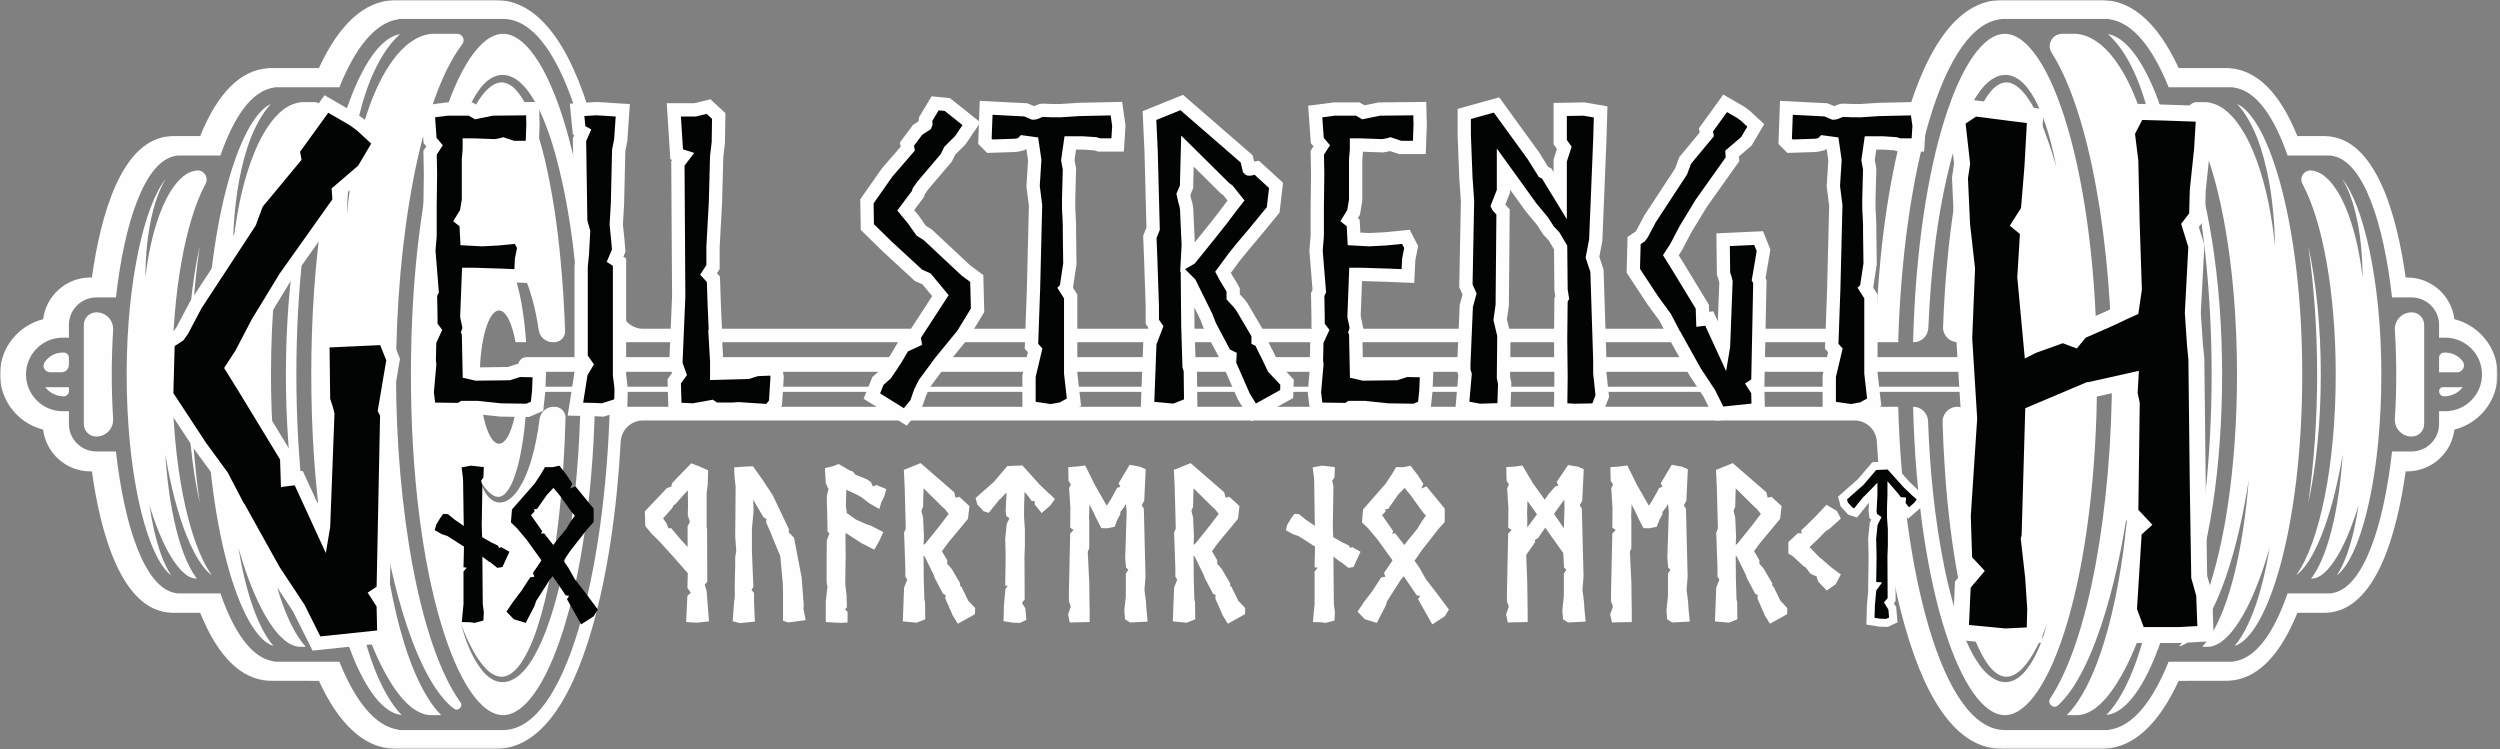
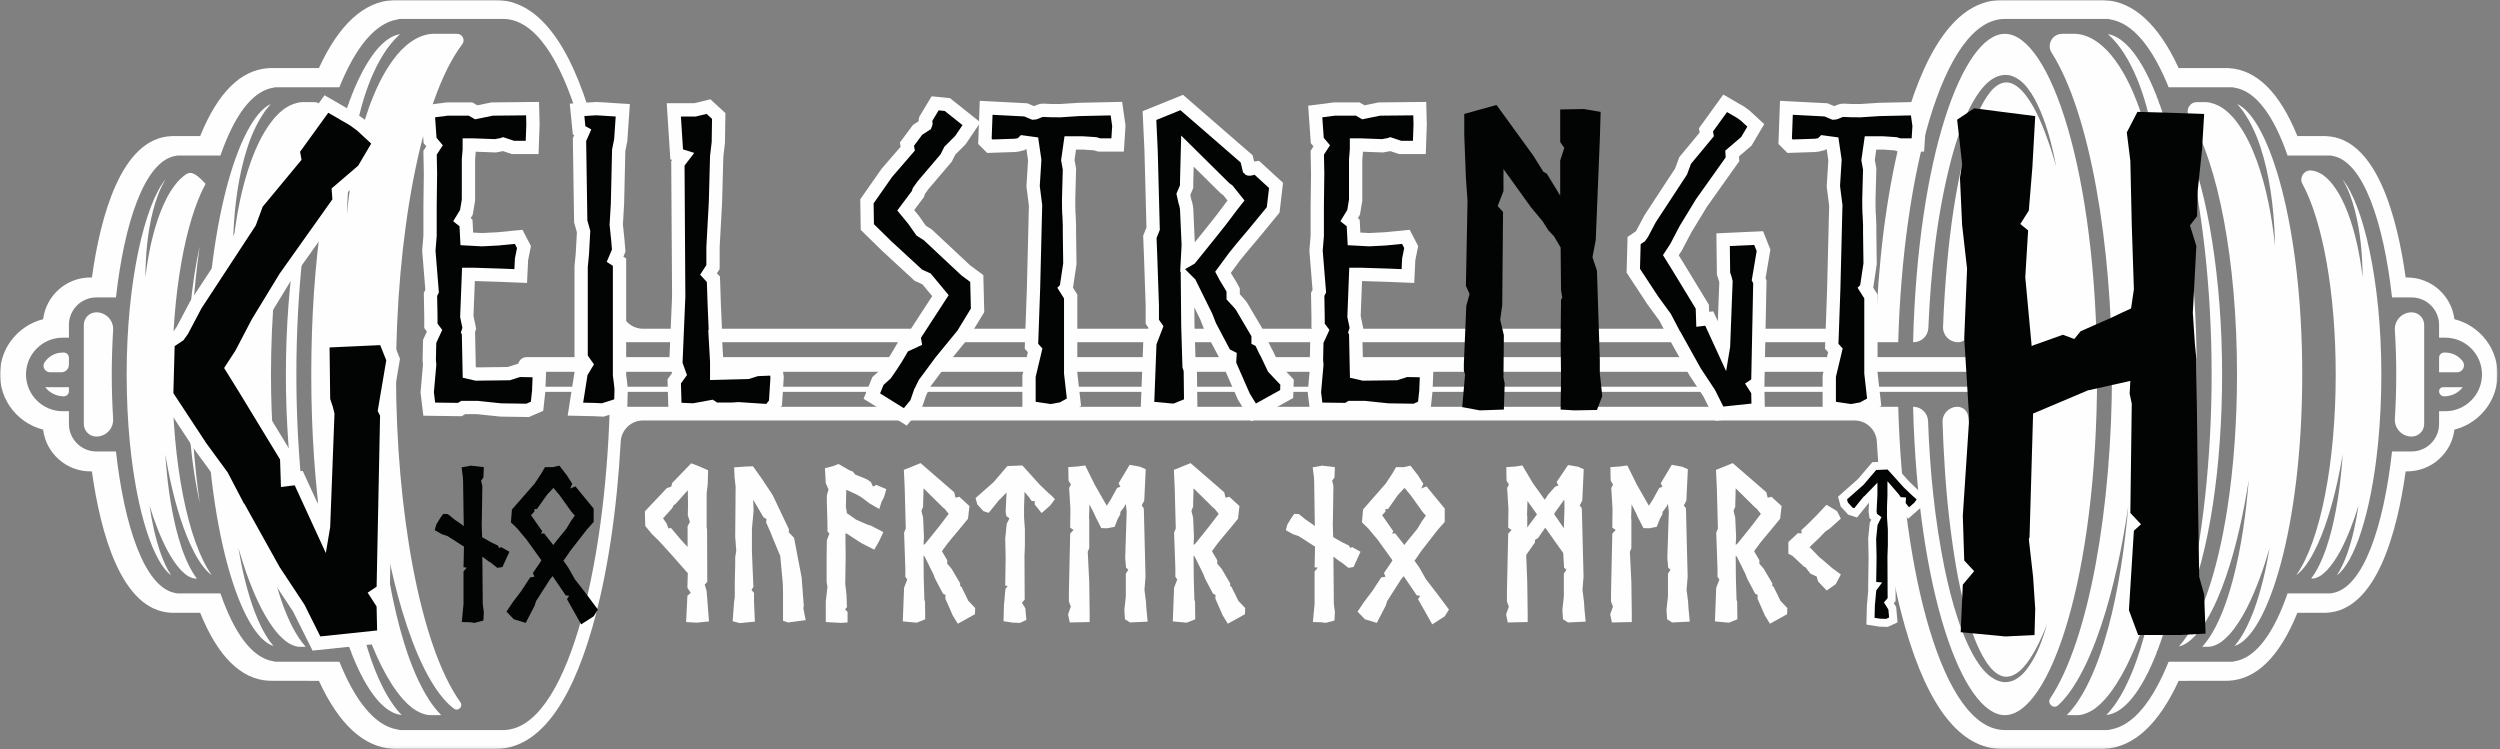
<svg xmlns="http://www.w3.org/2000/svg" xmlns:xlink="http://www.w3.org/1999/xlink" width="941px" height="282px" viewBox="0 0 941 282" version="1.1">
  <rect x="0" y="0" width="941" height="282" fill="#808080" stroke="none" />
  <title>Group 126</title>
  <defs>
    <polygon id="path-1" points="-1.07691633e-14 0 940.08 0 940.08 281.893 -1.07691633e-14 281.893" />
  </defs>
  <g id="Design" stroke="none" stroke-width="1" fill="none" fill-rule="evenodd">
    <g id="Group-126">
      <path d="M70.457,140.949 C70.457,158.942 72.206,175.876 75.18,189.297 C72.972,174.063 71.842,157.345 71.842,140.951 C71.842,124.585 72.969,107.896 75.169,92.684 C72.202,106.092 70.457,122.995 70.457,140.949" id="Fill-1" fill="#FEFEFE" />
-       <path d="M218.337,157.064 C217.714,176.055 215.901,195.018 212.11,213.709 C210.786,220.065 209.249,226.395 207.192,232.596 C206.163,235.694 205.037,238.77 203.679,241.77 C202.323,244.764 200.811,247.725 198.817,250.448 C197.853,251.821 196.663,253.081 195.36,254.226 C193.994,255.314 192.419,256.273 190.577,256.632 C188.729,256.962 186.796,256.571 185.269,255.67 C183.718,254.801 182.483,253.591 181.433,252.301 C177.288,247.048 175.203,240.806 173.404,234.648 C174.555,237.656 175.821,240.618 177.305,243.451 C178.781,246.274 180.425,249.047 182.55,251.318 C184.593,253.598 187.459,255.297 190.146,254.558 C192.816,253.819 194.927,251.428 196.562,248.875 C199.867,243.674 201.96,237.599 203.678,231.52 C205.385,225.41 206.743,219.178 207.81,212.889 C209.92,200.309 211.318,187.584 212.078,174.816 C212.461,168.981 212.715,163.139 212.867,157.291 C212.926,155 211.069,153.112 208.776,153.112 L208.393,153.112 C205.673,153.112 203.401,155.147 203.077,157.845 C202.438,163.166 201.417,168.45 199.836,173.637 C199.061,176.084 198.197,178.523 197.041,180.873 C195.844,183.195 194.518,185.54 192.346,187.43 C191.269,188.338 189.83,189.137 188.206,189.142 C186.588,189.181 185.165,188.366 184.225,187.401 C182.295,185.442 181.349,183.037 180.578,180.663 C181.862,182.786 183.344,184.898 185.216,186.202 C187.146,187.584 189.096,187.12 190.456,185.426 C191.879,183.833 192.864,181.637 193.661,179.428 C194.437,177.188 195.099,174.875 195.606,172.514 C196.584,167.784 197.326,162.963 197.709,158.098 C197.862,156.438 197.979,154.776 198.074,153.112 L194.355,153.112 C193.164,161.351 190.704,167.026 187.853,167.026 C183.839,167.026 180.584,155.796 180.584,141.943 C180.584,128.09 183.839,116.862 187.853,116.862 C190.47,116.862 192.757,121.647 194.038,128.804 L198.015,128.804 C197.732,123.924 197.122,119.077 196.321,114.286 C195.418,109.547 194.36,104.719 192.18,100.599 C191.115,98.602 189.597,96.659 187.557,96.592 C186.543,96.564 185.461,97.078 184.531,97.817 C183.575,98.544 182.741,99.483 181.983,100.476 C182.503,99.338 183.108,98.219 183.946,97.212 C184.785,96.235 185.922,95.322 187.413,95.053 C188.918,94.778 190.457,95.37 191.593,96.192 C192.758,97.016 193.675,98.047 194.483,99.113 C197.568,103.489 199.235,108.419 200.576,113.335 C201.526,116.924 202.235,120.552 202.757,124.203 C203.132,126.842 205.385,128.804 208.052,128.804 L208.61,128.804 C210.917,128.804 212.781,126.893 212.701,124.588 C212.397,115.756 211.851,106.936 211.022,98.147 C209.858,85.422 208.016,72.755 205.16,60.37 C203.689,54.2 201.901,48.083 199.388,42.37 C198.123,39.532 196.65,36.776 194.756,34.491 C192.884,32.202 190.397,30.612 187.847,31.09 C185.259,31.616 182.942,33.899 181.131,36.363 C179.287,38.865 177.796,41.69 176.466,44.579 C175.127,47.471 173.998,50.475 172.957,53.508 C171.865,56.529 170.946,59.613 170.039,62.705 C171.273,56.385 172.758,50.08 175.102,44.008 C176.269,40.975 177.6,37.975 179.398,35.166 C181.205,32.44 183.461,29.536 187.243,28.426 C189.131,27.936 191.203,28.268 192.886,29.084 C194.622,29.871 195.941,31.108 197.151,32.356 C199.492,34.932 201.198,37.846 202.696,40.804 C204.197,43.769 205.411,46.833 206.487,49.927 C207.586,53.016 208.52,56.145 209.384,59.29 C215.056,80.788 217.355,102.837 218.24,124.881 C218.328,127.073 220.117,128.804 222.309,128.804 L223.923,128.804 C222.148,58.874 205.239,12.735 189.379,12.735 C172.617,12.735 154.67,64.256 154.67,140.956 C154.67,217.657 172.617,269.178 189.379,269.178 C205.238,269.178 222.147,223.041 223.923,153.112 L222.404,153.112 C220.201,153.112 218.409,154.861 218.337,157.064" id="Fill-3" fill="#FEFEFE" />
      <path d="M105.528,190.683 C103.219,175.474 101.998,158.28 101.998,140.95 C101.998,97.418 109.461,59.577 120.772,42.59 C121.949,40.822 120.626,38.453 118.502,38.453 L113.488,38.453 C111.366,38.638 109.265,39.453 107.296,40.743 C106.352,41.519 105.326,42.2 104.485,43.173 C104.051,43.638 103.573,44.056 103.169,44.559 L101.968,46.094 C98.815,50.273 96.48,55.239 94.605,60.34 C90.869,70.609 88.861,81.567 87.679,92.573 C87.935,81.501 88.993,70.361 91.935,59.484 C93.431,54.065 95.386,48.681 98.503,43.711 L99.714,41.864 C100.128,41.254 100.644,40.697 101.109,40.111 C101.359,39.773 101.636,39.453 101.925,39.144 C89.821,44.751 77.45,84.978 77.45,140.952 C77.45,198.499 90.525,239.399 102.944,243.148 C102.477,242.584 102.024,242.014 101.584,241.448 C99.048,237.87 97.301,234.016 95.798,230.13 C94.332,226.227 93.185,222.255 92.185,218.264 C91.177,214.274 90.428,210.238 89.715,206.209 C90.883,210.135 92.084,214.042 93.525,217.852 C94.958,221.661 96.526,225.411 98.36,228.99 C100.217,232.541 102.314,235.982 104.866,238.817 C106.179,240.155 107.517,241.508 109.018,242.293 C110.493,243.121 111.988,243.549 113.377,243.459 C113.429,243.456 113.479,243.464 113.531,243.463 L115.08,243.463 C112.956,241.071 111.341,238.451 109.965,235.775 C107.019,229.983 105.067,223.921 103.446,217.825 C101.841,211.72 100.658,205.544 99.713,199.351 C98.759,193.156 98.096,186.93 97.588,180.706 C98.561,186.876 99.685,193.018 101.091,199.089 C102.487,205.155 104.114,211.165 106.132,217.012 C108.152,222.843 110.513,228.584 113.636,233.72 C115.193,236.274 116.968,238.677 119.019,240.544 C120.541,241.933 122.23,242.958 123.866,243.323 C115.952,234.584 109.379,215.893 105.545,190.805 C105.538,190.767 105.532,190.725 105.528,190.683" id="Fill-5" fill="#FEFEFE" />
      <path d="M149.062,140.956 C149.062,89.927 158.143,37.572 173.994,16.642 C175.214,15.03 174.083,12.735 172.059,12.735 L162.664,12.735 C156.946,13.073 151.687,17.376 147.909,22.61 C144.01,27.927 141.147,34.151 138.852,40.538 C134.286,53.385 131.906,67.056 130.573,80.757 C130.979,66.991 132.409,53.14 136.18,39.683 C138.097,32.979 140.582,26.333 144.44,20.231 C146.12,17.575 148.14,15.061 150.57,12.851 C144.236,13.839 137.808,22.04 132.302,36.058 C132.238,36.489 132.087,36.89 131.852,37.233 C131.719,37.584 131.587,37.949 131.454,38.308 C131.399,38.708 131.258,39.09 131.038,39.435 C122.958,61.926 117.161,97.364 117.161,140.949 C117.161,184.583 122.971,220.051 131.065,242.538 C131.235,242.821 131.351,243.137 131.412,243.476 C131.558,243.872 131.703,244.274 131.851,244.66 C132.102,245.019 132.263,245.44 132.324,245.894 C138.01,260.351 144.679,268.589 151.208,269.109 L150.901,268.8 C149.877,267.841 149.15,266.7 148.273,265.665 C145.116,261.302 142.901,256.558 140.987,251.765 C139.118,246.95 137.64,242.034 136.342,237.091 C135.036,232.149 134.049,227.142 133.106,222.144 C134.504,227.037 135.942,231.915 137.682,236.679 C139.412,241.44 141.313,246.134 143.55,250.627 C145.817,255.084 148.383,259.415 151.556,263.034 C152.408,263.856 153.147,264.829 154.068,265.522 L155.387,266.636 L156.789,267.535 C158.677,268.638 160.654,269.258 162.546,269.173 C162.592,269.169 162.637,269.181 162.682,269.181 L166.104,269.181 C165.97,269.047 165.828,268.918 165.698,268.783 C162.769,265.702 160.606,262.228 158.749,258.677 C155.061,251.55 152.583,244.047 150.518,236.495 C148.471,228.931 146.944,221.267 145.714,213.577 C144.471,205.884 143.591,198.151 142.901,190.411 C144.054,198.095 145.396,205.747 147.091,213.313 C148.772,220.878 150.744,228.376 153.204,235.683 C155.669,242.97 158.556,250.151 162.419,256.621 C164.347,259.837 166.55,262.882 169.143,265.288 C169.714,265.815 170.307,266.31 170.915,266.754 C172.465,267.886 174.434,265.91 173.315,264.351 C157.884,242.837 149.062,191.253 149.062,140.956" id="Fill-7" fill="#FEFEFE" />
      <path d="M24.014,149.176 L24.015,149.176 C25.078,149.176 25.94,148.314 25.94,147.25 L25.94,145.736 L17.019,145.736 C18.616,147.837 21.212,149.176 24.014,149.176" id="Fill-9" fill="#FEFEFE" />
      <path d="M730.977,147.503 L740.112,147.503 L745.699,147.503 C747.03,147.503 748.17,146.699 748.661,145.556 L195.35,145.556 C195.841,146.699 196.981,147.503 198.312,147.503 L203.898,147.503 L213.034,147.503 L218.57,147.503 L224.04,147.503 L229.644,147.503 L714.365,147.503 L719.971,147.503 L725.441,147.503 L730.977,147.503 Z" id="Fill-11" fill="#FEFEFE" />
-       <path d="M77.372,69.2 C78.612,66.911 76.94,64.143 74.335,64.143 C72.861,64.233 71.362,64.767 69.915,65.676 C68.489,66.692 67.109,67.98 65.948,69.536 C63.558,72.596 61.748,76.3 60.284,80.118 C57.363,87.807 55.729,96.067 54.722,104.378 C54.802,96.002 55.487,87.557 57.613,79.262 C58.669,75.237 60.069,71.232 62.308,67.469 C54.637,76.859 47.675,105.237 47.675,140.949 C47.675,150.059 48.107,158.6 48.866,166.454 C48.919,166.671 48.955,166.891 48.955,167.126 C48.955,167.167 48.945,167.206 48.943,167.248 C51.571,193.516 57.917,211.781 64.384,216.519 C62.727,213.934 61.547,211.227 60.547,208.502 C58.442,202.517 57.198,196.404 56.261,190.28 C58.103,196.188 60.258,202.014 63.109,207.362 C64.556,210.005 66.183,212.555 68.116,214.609 C69.103,215.57 70.11,216.542 71.185,217.059 C71.96,217.466 72.709,217.696 73.403,217.757 L74.022,217.757 C74.045,217.754 74.069,217.757 74.09,217.754 C72.897,216.19 71.954,214.544 71.121,212.882 C68.915,208.423 67.489,203.802 66.314,199.159 C64.021,189.86 62.868,180.427 62.213,171.001 C63.792,180.309 65.876,189.55 68.998,198.346 C70.575,202.723 72.409,207.024 74.792,210.825 C75.977,212.715 77.325,214.479 78.832,215.808 C79.11,216.054 79.395,216.259 79.678,216.462 C70.714,203.839 64.848,174.477 64.848,140.949 C64.848,110.414 69.722,83.326 77.372,69.2" id="Fill-13" fill="#FEFEFE" />
+       <path d="M77.372,69.2 C72.861,64.233 71.362,64.767 69.915,65.676 C68.489,66.692 67.109,67.98 65.948,69.536 C63.558,72.596 61.748,76.3 60.284,80.118 C57.363,87.807 55.729,96.067 54.722,104.378 C54.802,96.002 55.487,87.557 57.613,79.262 C58.669,75.237 60.069,71.232 62.308,67.469 C54.637,76.859 47.675,105.237 47.675,140.949 C47.675,150.059 48.107,158.6 48.866,166.454 C48.919,166.671 48.955,166.891 48.955,167.126 C48.955,167.167 48.945,167.206 48.943,167.248 C51.571,193.516 57.917,211.781 64.384,216.519 C62.727,213.934 61.547,211.227 60.547,208.502 C58.442,202.517 57.198,196.404 56.261,190.28 C58.103,196.188 60.258,202.014 63.109,207.362 C64.556,210.005 66.183,212.555 68.116,214.609 C69.103,215.57 70.11,216.542 71.185,217.059 C71.96,217.466 72.709,217.696 73.403,217.757 L74.022,217.757 C74.045,217.754 74.069,217.757 74.09,217.754 C72.897,216.19 71.954,214.544 71.121,212.882 C68.915,208.423 67.489,203.802 66.314,199.159 C64.021,189.86 62.868,180.427 62.213,171.001 C63.792,180.309 65.876,189.55 68.998,198.346 C70.575,202.723 72.409,207.024 74.792,210.825 C75.977,212.715 77.325,214.479 78.832,215.808 C79.11,216.054 79.395,216.259 79.678,216.462 C70.714,203.839 64.848,174.477 64.848,140.949 C64.848,110.414 69.722,83.326 77.372,69.2" id="Fill-13" fill="#FEFEFE" />
      <path d="M24.015,132.703 L23.783,132.703 C22.331,132.703 20.871,133.006 19.615,133.733 C18.42,134.425 17.456,135.346 16.753,136.415 C15.709,138.005 16.971,140.126 18.873,140.126 L23.086,140.126 C24.662,140.126 25.939,138.848 25.939,137.274 L25.939,134.628 C25.939,133.565 25.078,132.703 24.015,132.703" id="Fill-15" fill="#FEFEFE" />
      <path d="M36.28,117.559 L36.279,117.559 C33.667,117.559 31.548,119.677 31.548,122.289 L31.548,159.59 C31.548,162.203 33.667,164.319 36.279,164.319 C39.925,164.319 42.811,161.249 42.585,157.61 C42.241,152.086 42.066,146.495 42.066,140.949 C42.066,135.397 42.242,129.798 42.586,124.27 C42.813,120.63 39.927,117.559 36.28,117.559" id="Fill-17" fill="#FEFEFE" />
      <path d="M212.962,134.414 L203.763,134.414 L198.293,134.414 L198.239,134.414 C196.406,134.414 194.932,135.938 195.018,137.77 C195.024,137.812 195.026,137.853 195.028,137.896 C195.078,139.04 196.016,139.946 197.162,139.946 L746.846,139.946 C747.999,139.946 748.932,139.032 748.983,137.88 C748.985,137.858 748.985,137.838 748.99,137.817 C749.073,135.974 747.647,134.414 745.801,134.414 L745.718,134.414 L740.248,134.414 L731.049,134.414 L725.452,134.414 L719.971,134.414 L714.365,134.414 L229.644,134.414 L224.041,134.414 L218.559,134.414 L212.962,134.414 Z" id="Fill-19" fill="#FEFEFE" />
      <path d="M111.091,189.942 C111.096,189.983 111.101,190.024 111.106,190.064 C113.499,205.674 116.99,218.771 121.091,228.122 C114.906,203.47 111.552,171.962 111.552,140.949 C111.552,109.936 114.906,78.429 121.091,53.778 C113.004,72.344 107.607,105.381 107.607,140.949 C107.607,158.04 108.812,174.982 111.091,189.942" id="Fill-21" fill="#FEFEFE" />
      <path d="M918.07,147.25 C918.07,148.278 918.881,149.165 919.909,149.176 C922.744,149.203 925.377,147.858 926.99,145.735 L919.586,145.735 C918.748,145.735 918.07,146.412 918.07,147.25" id="Fill-23" fill="#FEFEFE" />
      <path d="M754.632,12.735 C738.771,12.735 721.861,58.874 720.086,128.804 L720.27,128.804 C723.261,128.804 725.701,126.44 725.829,123.452 C726.757,101.883 729.076,80.323 734.625,59.29 C735.489,56.145 736.424,53.016 737.524,49.927 C738.599,46.833 739.813,43.769 741.315,40.804 C742.813,37.846 744.518,34.932 746.86,32.356 C748.07,31.108 749.389,29.871 751.124,29.084 C752.807,28.268 754.88,27.936 756.768,28.426 C760.549,29.536 762.805,32.44 764.611,35.166 C766.41,37.975 767.742,40.975 768.908,44.008 C771.252,50.08 772.736,56.385 773.971,62.705 C773.063,59.613 772.145,56.529 771.053,53.508 C770.012,50.475 768.883,47.471 767.544,44.579 C766.215,41.69 764.723,38.865 762.879,36.363 C761.069,33.899 758.75,31.616 756.162,31.09 C753.614,30.612 751.126,32.202 749.254,34.491 C747.361,36.776 745.887,39.532 744.621,42.37 C742.109,48.083 740.32,54.2 738.85,60.37 C735.993,72.756 734.153,85.423 732.989,98.147 C732.207,106.425 731.677,114.733 731.364,123.05 C731.245,126.196 733.791,128.804 736.94,128.804 L737.07,128.804 C739.1,128.804 740.836,127.315 741.102,125.304 C741.635,121.283 742.387,117.286 743.434,113.335 C744.774,108.419 746.444,103.489 749.528,99.113 C750.335,98.048 751.25,97.016 752.416,96.192 C753.553,95.37 755.092,94.778 756.596,95.053 C758.088,95.322 759.225,96.235 760.064,97.212 C760.903,98.219 761.507,99.339 762.027,100.476 C761.268,99.483 760.434,98.544 759.479,97.817 C758.549,97.078 757.467,96.564 756.453,96.592 C754.412,96.659 752.895,98.602 751.83,100.599 C749.65,104.719 748.592,109.548 747.689,114.286 C746.888,119.077 746.278,123.924 745.995,128.804 L749.973,128.804 C751.254,121.647 753.539,116.862 756.156,116.862 C760.172,116.862 763.426,128.09 763.426,141.943 C763.426,155.796 760.172,167.026 756.156,167.026 C753.307,167.026 750.846,161.351 749.655,153.112 L745.937,153.112 C746.031,154.776 746.147,156.438 746.302,158.098 C746.684,162.964 747.426,167.784 748.403,172.514 C748.91,174.876 749.573,177.188 750.35,179.428 C751.145,181.637 752.131,183.833 753.554,185.426 C754.914,187.12 756.865,187.585 758.795,186.202 C760.666,184.898 762.149,182.786 763.432,180.663 C762.661,183.037 761.715,185.442 759.784,187.401 C758.846,188.366 757.42,189.181 755.804,189.142 C754.18,189.137 752.742,188.339 751.664,187.43 C749.49,185.54 748.166,183.195 746.969,180.873 C745.813,178.523 744.949,176.085 744.174,173.637 C742.481,168.082 741.43,162.415 740.801,156.714 C740.575,154.659 738.826,153.112 736.758,153.112 C733.629,153.112 731.094,155.69 731.185,158.816 C731.34,164.156 731.582,169.49 731.931,174.816 C732.692,187.585 734.09,200.309 736.199,212.889 C737.268,219.178 738.625,225.41 740.332,231.52 C742.049,237.599 744.143,243.674 747.447,248.876 C749.083,251.428 751.194,253.819 753.864,254.558 C756.551,255.297 759.416,253.598 761.46,251.318 C763.584,249.047 765.229,246.274 766.705,243.451 C768.188,240.618 769.455,237.656 770.607,234.648 C768.807,240.806 766.721,247.049 762.576,252.301 C761.528,253.591 760.291,254.801 758.74,255.671 C757.213,256.571 755.281,256.962 753.434,256.633 C751.592,256.273 750.016,255.314 748.651,254.226 C747.347,253.081 746.157,251.821 745.193,250.448 C743.199,247.725 741.688,244.764 740.332,241.77 C738.973,238.77 737.846,235.694 736.817,232.596 C734.761,226.395 733.223,220.065 731.9,213.709 C728.205,195.491 726.389,177.014 725.723,158.506 C725.614,155.501 723.17,153.112 720.162,153.112 L720.086,153.112 C721.863,223.041 738.772,269.178 754.632,269.178 C771.393,269.178 789.34,217.657 789.34,140.956 C789.34,64.256 771.393,12.735 754.632,12.735" id="Fill-25" fill="#FEFEFE" />
      <g id="Group-29">
        <mask id="mask-2" fill="white">
          <use xlink:href="#path-1" />
        </mask>
        <g id="Clip-28" />
        <path d="M920.388,154.785 L918.071,154.785 L918.071,159.591 C918.071,165.292 913.433,169.929 907.731,169.929 L900.365,169.929 C897.246,197.914 889.563,221.438 877.815,223.246 C877.57,223.316 877.317,223.364 877.049,223.364 L869.828,223.364 L869.706,223.372 C869.617,223.378 869.524,223.368 869.433,223.364 L861.038,223.364 C855.997,237.917 849.299,247.669 841.039,248.919 C840.762,249.011 840.471,249.073 840.162,249.073 L816.267,249.073 C810.362,263.71 802.97,273.24 794.301,274.598 C793.992,274.717 793.66,274.788 793.311,274.788 L754.632,274.788 C730.948,274.788 716.213,214.859 714.489,153.112 L229.521,153.112 C227.798,214.859 213.063,274.788 189.379,274.788 L150.7,274.788 C150.348,274.788 150.018,274.717 149.707,274.598 C141.04,273.24 133.649,263.71 127.743,249.073 L103.848,249.073 C103.54,249.073 103.249,249.011 102.971,248.919 C94.711,247.669 88.013,237.917 82.972,223.364 L74.578,223.364 C74.486,223.368 74.394,223.378 74.304,223.372 L74.181,223.364 L66.96,223.364 C66.694,223.364 66.44,223.316 66.195,223.246 C54.448,221.438 46.765,197.914 43.647,169.929 L36.279,169.929 C30.578,169.929 25.94,165.292 25.94,159.591 L25.94,154.785 L23.621,154.785 C15.992,154.785 9.786,148.577 9.786,140.949 C9.786,137.247 11.226,133.767 13.841,131.151 C16.458,128.534 19.931,127.095 23.621,127.095 L25.94,127.095 L25.94,122.29 C25.94,116.589 30.578,111.95 36.279,111.95 L43.649,111.95 C46.768,83.978 54.448,60.466 66.192,58.653 C66.437,58.583 66.692,58.534 66.96,58.534 L74.159,58.534 C74.293,58.525 74.427,58.522 74.56,58.534 L82.974,58.534 C88.028,43.944 94.749,34.186 103.038,32.979 C103.297,32.899 103.566,32.845 103.848,32.845 L104.668,32.845 C104.709,32.845 104.75,32.835 104.791,32.835 C104.825,32.835 104.857,32.845 104.891,32.845 L113.162,32.845 C113.393,32.815 113.618,32.819 113.839,32.845 L127.735,32.845 C133.656,18.163 141.073,8.617 149.773,7.294 C150.064,7.19 150.372,7.125 150.7,7.125 L151.776,7.125 C151.806,7.125 151.834,7.118 151.863,7.118 C151.888,7.118 151.91,7.124 151.934,7.125 L162.321,7.125 L162.323,7.125 C162.548,7.096 162.767,7.102 162.984,7.125 L189.379,7.125 C213.063,7.125 227.798,67.055 229.521,128.805 L714.488,128.805 C716.211,67.055 730.948,7.125 754.632,7.125 L781.028,7.125 C781.243,7.102 781.463,7.096 781.688,7.125 L781.689,7.125 L792.076,7.125 C792.1,7.124 792.122,7.118 792.148,7.118 C792.176,7.118 792.204,7.125 792.235,7.125 L793.311,7.125 C793.637,7.125 793.946,7.19 794.237,7.294 C802.937,8.617 810.353,18.162 816.276,32.845 L830.171,32.845 C830.392,32.819 830.617,32.815 830.849,32.845 L839.12,32.845 C839.154,32.845 839.186,32.835 839.219,32.835 C839.262,32.835 839.301,32.845 839.342,32.845 L840.162,32.845 C840.446,32.845 840.714,32.899 840.971,32.979 C849.261,34.185 855.983,43.944 861.037,58.534 L869.45,58.534 C869.582,58.522 869.717,58.525 869.852,58.534 L877.049,58.534 C877.319,58.534 877.573,58.583 877.818,58.653 C889.562,60.465 897.242,83.977 900.362,111.95 L907.731,111.95 C913.433,111.95 918.071,116.589 918.071,122.29 L918.071,127.095 L920.388,127.095 C924.077,127.095 927.553,128.534 930.171,131.151 C932.784,133.767 934.224,137.247 934.224,140.949 C934.224,148.577 928.018,154.785 920.388,154.785 M939.801,137.444 C939.258,134.028 937.865,130.774 935.762,128.028 C932.692,124.016 928.508,121.304 923.842,120.153 C922.754,111.315 915.201,104.45 906.073,104.45 L905.489,104.45 C902.29,81.557 894.487,51.948 875.51,51.241 L875.51,51.221 L864.737,51.221 C858.107,34.874 849.469,26.285 839.001,25.659 C838.961,25.657 838.922,25.653 838.885,25.651 L838.885,25.627 L838.233,25.618 C838.057,25.614 837.916,25.614 837.819,25.614 L837.819,25.625 L820.047,25.625 C812.469,9.192 803.082,0.596 792.08,0.03 L792.08,0 L790.914,0 L790.912,0 L753.543,0 C738.07,0 725.813,15.401 717.114,45.774 C711.534,65.251 707.866,89.507 706.436,115.786 C706.192,120.253 702.488,123.745 698.014,123.745 L242.066,123.745 C237.593,123.745 233.888,120.253 233.644,115.786 C232.213,89.507 228.546,65.251 222.968,45.774 C214.267,15.401 202.011,0 186.536,0 L149.169,0 L149.165,0 L147.999,0 L147.999,0.03 C136.997,0.596 127.612,9.192 120.033,25.625 L102.262,25.625 L102.262,25.614 C102.164,25.614 102.023,25.614 101.847,25.618 L101.195,25.627 L101.195,25.651 C101.157,25.653 101.118,25.657 101.079,25.659 C90.612,26.285 81.973,34.874 75.344,51.221 L64.57,51.221 L64.57,51.241 C45.594,51.948 37.79,81.557 34.592,104.45 L34.008,104.45 C24.881,104.45 17.326,111.315 16.237,120.153 C11.573,121.304 7.388,124.016 4.318,128.028 C2.216,130.774 0.823,134.028 0.279,137.444 C-1.553,148.947 5.857,159.124 16.233,161.702 C17.314,170.55 24.873,177.427 34.008,177.427 L34.591,177.427 C37.782,200.283 45.564,229.837 64.467,230.648 L64.951,230.661 C65.055,230.663 65.161,230.665 65.266,230.665 L75.339,230.657 C82.035,247.169 90.754,255.762 101.323,256.239 L120.042,256.272 C127.607,272.706 136.992,281.298 148.003,281.863 L148.003,281.893 L186.541,281.893 C202.013,281.893 214.268,266.49 222.968,236.118 C228.538,216.669 232.203,192.452 233.638,166.216 C233.882,161.749 237.587,158.257 242.06,158.257 L698.02,158.257 C702.492,158.257 706.198,161.749 706.442,166.216 C707.877,192.452 711.542,216.669 717.114,236.118 C725.811,266.49 738.067,281.893 753.539,281.893 L792.077,281.893 L792.077,281.863 C803.088,281.298 812.472,272.706 820.039,256.272 L838.756,256.239 C849.325,255.762 858.045,247.169 864.74,230.657 L874.815,230.665 C874.918,230.665 875.025,230.663 875.128,230.661 L875.614,230.648 C894.516,229.837 902.298,200.283 905.489,177.427 L906.073,177.427 C915.207,177.427 922.767,170.55 923.846,161.702 C934.223,159.124 941.634,148.947 939.801,137.444" id="Fill-27" fill="#FEFEFE" mask="url(#mask-2)" />
      </g>
-       <path d="M873.553,140.949 C873.553,123.003 871.81,106.105 868.844,92.699 C871.043,107.907 872.168,124.589 872.168,140.951 C872.168,157.343 871.039,174.054 868.832,189.282 C871.805,175.865 873.553,158.936 873.553,140.949" id="Fill-30" fill="#FEFEFE" />
      <path d="M924.391,133.731 C923.133,133.003 921.67,132.703 920.217,132.703 L919.996,132.703 C918.932,132.703 918.071,133.565 918.071,134.627 L918.071,140.126 L924.844,140.126 C927.006,140.126 928.225,137.64 926.909,135.924 C926.246,135.063 925.402,134.315 924.391,133.731" id="Fill-32" fill="#FEFEFE" />
      <path d="M907.731,117.559 L907.731,117.559 C904.083,117.559 901.2,120.63 901.425,124.27 C901.769,129.798 901.946,135.397 901.946,140.949 C901.946,146.495 901.77,152.086 901.426,157.61 C901.2,161.249 904.084,164.319 907.733,164.319 C910.344,164.319 912.461,162.203 912.461,159.59 L912.461,122.289 C912.461,119.677 910.344,117.559 907.731,117.559" id="Fill-34" fill="#FEFEFE" />
      <path d="M812.975,39.435 C812.753,39.089 812.611,38.704 812.557,38.305 C812.424,37.948 812.292,37.583 812.159,37.231 C811.923,36.889 811.772,36.489 811.708,36.059 C806.204,22.04 799.772,13.84 793.44,12.85 C795.871,15.061 797.891,17.575 799.571,20.231 C803.429,26.332 805.913,32.979 807.831,39.683 C811.602,53.139 813.031,66.991 813.438,80.756 C812.105,67.055 809.724,53.384 805.159,40.537 C802.863,34.151 800,27.926 796.101,22.61 C792.323,17.375 787.065,13.073 781.346,12.735 L776.182,12.735 C772.514,12.735 770.278,16.768 772.247,19.86 C786.715,42.58 794.948,92.37 794.948,140.955 C794.948,190.139 786.513,240.55 771.713,262.874 C770.424,264.819 772.915,267.051 774.647,265.489 C774.721,265.421 774.793,265.354 774.868,265.287 C777.458,262.881 779.662,259.836 781.591,256.62 C785.456,250.151 788.342,242.969 790.807,235.682 C793.266,228.375 795.238,220.877 796.919,213.313 C798.616,205.746 799.956,198.094 801.11,190.411 C800.419,198.151 799.54,205.883 798.297,213.577 C797.066,221.267 795.54,228.93 793.493,236.495 C791.428,244.046 788.95,251.549 785.261,258.676 C783.405,262.228 781.241,265.702 778.313,268.783 C778.182,268.917 778.04,269.046 777.907,269.18 L781.329,269.18 C781.375,269.18 781.418,269.168 781.465,269.172 C783.356,269.257 785.334,268.637 787.221,267.535 L788.623,266.635 L789.944,265.522 C790.864,264.829 791.603,263.856 792.456,263.034 C795.627,259.414 798.194,255.083 800.461,250.626 C802.698,246.133 804.598,241.44 806.329,236.678 C808.069,231.914 809.506,227.037 810.905,222.143 C809.963,227.141 808.975,232.149 807.668,237.09 C806.372,242.034 804.893,246.95 803.024,251.764 C801.11,256.557 798.894,261.301 795.738,265.664 C794.86,266.7 794.133,267.84 793.11,268.799 L792.803,269.109 C799.332,268.588 806,260.348 811.688,245.893 C811.748,245.44 811.91,245.019 812.162,244.661 C812.307,244.274 812.453,243.872 812.598,243.477 C812.659,243.138 812.774,242.821 812.946,242.536 C821.04,220.05 826.85,184.582 826.85,140.949 C826.85,97.364 821.052,61.926 812.975,39.435" id="Fill-36" fill="#FEFEFE" />
      <path d="M886.397,79.262 C888.524,87.558 889.209,96.002 889.288,104.378 C888.282,96.068 886.648,87.807 883.726,80.118 C882.262,76.3 880.452,72.597 878.063,69.536 C876.901,67.981 875.52,66.693 874.094,65.676 C872.648,64.768 871.15,64.234 869.674,64.144 C867.071,64.144 865.399,66.909 866.637,69.2 C874.29,83.326 879.163,110.415 879.163,140.95 C879.163,174.476 873.297,203.833 864.333,216.46 C864.617,216.257 864.901,216.054 865.177,215.809 C866.686,214.48 868.032,212.715 869.218,210.825 C871.601,207.025 873.435,202.723 875.011,198.347 C878.133,189.55 880.217,180.31 881.797,171.001 C881.142,180.427 879.989,189.861 877.696,199.159 C876.52,203.802 875.094,208.423 872.889,212.882 C872.055,214.544 871.114,216.191 869.92,217.754 C869.942,217.757 869.965,217.754 869.987,217.757 L870.608,217.757 C871.301,217.696 872.05,217.466 872.825,217.06 C873.9,216.542 874.906,215.571 875.895,214.61 C877.827,212.556 879.454,210.005 880.901,207.363 C883.752,202.015 885.907,196.189 887.749,190.281 C886.812,196.405 885.568,202.518 883.463,208.502 C882.462,211.228 881.282,213.935 879.626,216.52 C886.094,211.783 892.438,193.519 895.067,167.253 C895.065,167.208 895.055,167.169 895.055,167.126 C895.055,166.891 895.092,166.667 895.145,166.45 C895.904,158.597 896.336,150.058 896.336,140.95 C896.336,105.238 889.374,76.86 881.703,67.469 C883.942,71.233 885.342,75.238 886.397,79.262" id="Fill-38" fill="#FEFEFE" />
      <path d="M822.92,228.114 C827.021,218.764 830.512,205.671 832.904,190.065 C832.908,190.024 832.913,189.983 832.92,189.942 C835.197,174.982 836.402,158.04 836.402,140.949 C836.402,105.382 831.006,72.344 822.918,53.778 C829.106,78.429 832.459,109.936 832.459,140.949 C832.459,171.96 829.106,203.464 822.92,228.114" id="Fill-40" fill="#FEFEFE" />
      <path d="M842.084,39.141 C842.373,39.453 842.65,39.773 842.9,40.111 C843.365,40.697 843.881,41.254 844.296,41.864 L845.506,43.711 C848.623,48.681 850.579,54.065 852.074,59.484 C855.017,70.361 856.075,81.501 856.33,92.573 C855.148,81.567 853.141,70.609 849.404,60.34 C847.529,55.239 845.193,50.273 842.041,46.094 L840.842,44.559 C840.436,44.056 839.959,43.638 839.525,43.173 C838.684,42.2 837.657,41.519 836.713,40.742 C834.744,39.453 832.645,38.638 830.52,38.453 L826.884,38.453 C824.164,38.453 822.543,41.431 823.978,43.742 C834.873,61.245 842.012,98.376 842.012,140.95 C842.012,158.28 840.789,175.471 838.481,190.683 C838.477,190.725 838.471,190.764 838.463,190.805 C834.631,215.893 828.057,234.587 820.143,243.325 C821.779,242.958 823.469,241.933 824.992,240.544 C827.042,238.677 828.816,236.274 830.373,233.72 C833.496,228.584 835.856,222.843 837.878,217.012 C839.895,211.165 841.522,205.155 842.919,199.089 C844.324,193.018 845.449,186.876 846.422,180.706 C845.912,186.93 845.25,193.156 844.297,199.351 C843.352,205.544 842.168,211.72 840.563,217.825 C838.942,223.921 836.99,229.983 834.043,235.775 C832.668,238.45 831.053,241.071 828.93,243.463 L830.479,243.463 C830.53,243.464 830.58,243.456 830.632,243.459 C832.021,243.549 833.518,243.121 834.991,242.293 C836.492,241.508 837.83,240.155 839.144,238.817 C841.695,235.982 843.792,232.541 845.649,228.99 C847.484,225.411 849.051,221.661 850.484,217.852 C851.925,214.042 853.125,210.135 854.294,206.209 C853.582,210.238 852.832,214.274 851.824,218.264 C850.824,222.255 849.678,226.227 848.211,230.13 C846.707,234.016 844.961,237.869 842.426,241.448 C841.985,242.014 841.531,242.584 841.065,243.148 C853.482,239.401 866.56,198.499 866.56,140.952 C866.56,84.975 854.188,44.751 842.084,39.141" id="Fill-42" fill="#FEFEFE" />
      <polygon id="Fill-44" fill="#020303" points="144.766 127.323 147.973 135.339 144.766 154.309 145.568 155.913 144.232 222.177 141.827 223.781 144.232 227.521 144.499 239.546 119.115 242.218 115.642 235.27 112.436 228.857 103.083 214.696 89.991 191.182 89.724 190.916 83.578 179.159 75.562 168.204 62.737 148.698 63.271 128.925 67.279 126.254 68.615 124.384 73.692 114.764 93.999 83.769 96.671 76.555 110.832 59.455 110.298 56.515 122.856 39.148 133.01 45.026 135.949 47.164 142.896 53.576 136.75 63.997 127.398 72.013 127.665 75.754 107.359 104.343 96.938 121.444 90.792 133.201 87.319 138.545 92.128 146.294 107.893 172.212 108.16 180.495 112.436 179.961 121.52 199.733 121.787 198.13 123.39 155.913 122.856 153.775 121.787 150.569 121.52 128.391" />
      <polygon id="Stroke-46" stroke="#FEFEFE" stroke-width="5" points="144.766 127.323 147.973 135.339 144.766 154.309 145.568 155.913 144.232 222.177 141.827 223.781 144.232 227.521 144.499 239.546 119.115 242.218 115.642 235.27 112.436 228.857 103.083 214.696 89.991 191.182 89.724 190.916 83.578 179.159 75.562 168.204 62.737 148.698 63.271 128.925 67.279 126.254 68.615 124.384 73.692 114.764 93.999 83.769 96.671 76.555 110.832 59.455 110.298 56.515 122.856 39.148 133.01 45.026 135.949 47.164 142.896 53.576 136.75 63.997 127.398 72.013 127.665 75.754 107.359 104.343 96.938 121.444 90.792 133.201 87.319 138.545 92.128 146.294 107.893 172.212 108.16 180.495 112.436 179.961 121.52 199.733 121.787 198.13 123.39 155.913 122.856 153.775 121.787 150.569 121.52 128.391" />
      <polygon id="Fill-48" fill="#020303" points="193.075 55.49 189.386 54.261 188.926 54.414 186.467 54.875 178.013 54.567 176.631 54.567 176.631 56.259 176.323 60.1 176.323 75.315 175.554 79.926 173.864 82.692 175.401 83.922 175.708 89.916 181.395 90.222 187.388 89.916 195.226 89.147 197.224 92.989 196.302 97.599 195.995 103.901 188.465 103.594 178.782 103.286 176.323 103.286 175.708 119.116 176.631 123.573 176.17 124.956 176.323 125.263 176.631 140.171 178.013 140.478 179.243 140.786 191.538 140.632 195.38 139.402 203.065 139.556 202.757 147.241 202.142 152.927 198.608 154.464 188.465 154.31 179.704 153.387 174.325 153.387 173.095 154.156 161.569 154.003 160.801 147.702 161.723 137.251 161.569 135.56 161.723 128.491 163.567 124.495 162.184 122.651 162.184 119.116 162.03 110.817 162.645 109.588 161.416 94.372 161.877 88.686 161.877 77.313 162.03 65.326 161.877 57.487 163.567 54.875 161.877 52.877 161.108 41.966 168.331 41.043 177.092 41.043 179.243 42.272 185.237 41.043 200.452 40.889 200.606 46.884 200.298 55.49" />
      <polygon id="Stroke-50" stroke="#FEFEFE" stroke-width="5" points="193.075 55.49 189.386 54.261 188.926 54.414 186.467 54.875 178.013 54.567 176.631 54.567 176.631 56.259 176.323 60.1 176.323 75.315 175.554 79.926 173.864 82.692 175.401 83.922 175.708 89.916 181.395 90.222 187.388 89.916 195.226 89.147 197.224 92.989 196.302 97.599 195.995 103.901 188.465 103.594 178.782 103.286 176.323 103.286 175.708 119.116 176.631 123.573 176.17 124.956 176.323 125.263 176.631 140.171 178.013 140.478 179.243 140.786 191.538 140.632 195.38 139.402 203.065 139.556 202.757 147.241 202.142 152.927 198.608 154.464 188.465 154.31 179.704 153.387 174.325 153.387 173.095 154.156 161.569 154.003 160.801 147.702 161.723 137.251 161.569 135.56 161.723 128.491 163.567 124.495 162.184 122.651 162.184 119.116 162.03 110.817 162.645 109.588 161.416 94.372 161.877 88.686 161.877 77.313 162.03 65.326 161.877 57.487 163.567 54.875 161.877 52.877 161.108 41.966 168.331 41.043 177.092 41.043 179.243 42.272 185.237 41.043 200.452 40.889 200.606 46.884 200.298 55.49" />
      <polygon id="Fill-52" fill="#020303" points="218.586 83.308 218.125 52.569 219.355 49.803 217.971 49.035 217.203 41.35 224.426 40.889 234.416 41.505 233.648 52.724 232.879 56.566 232.418 76.698 231.957 84.537 232.571 90.531 232.879 94.371 231.496 97.6 233.186 98.675 233.186 141.246 233.494 143.552 233.801 146.472 233.648 152.16 226.885 154.31 223.658 154.156 216.588 154.002 218.74 140.326 220.584 137.25 218.74 134.638 218.74 129.106 218.74 100.367 219.201 95.603 219.662 87.15" />
      <polygon id="Stroke-54" stroke="#FEFEFE" stroke-width="5" points="218.586 83.308 218.125 52.569 219.355 49.803 217.971 49.035 217.203 41.35 224.426 40.889 234.416 41.505 233.648 52.724 232.879 56.566 232.418 76.698 231.957 84.537 232.571 90.531 232.879 94.371 231.496 97.6 233.186 98.675 233.186 141.246 233.494 143.552 233.801 146.472 233.648 152.16 226.885 154.31 223.658 154.156 216.588 154.002 218.74 140.326 220.584 137.25 218.74 134.638 218.74 129.106 218.74 100.367 219.201 95.603 219.662 87.15" />
      <polygon id="Fill-56" fill="#020303" points="284.822 139.096 292.045 138.788 292.506 142.016 291.891 151.698 289.586 154.618 277.906 153.85 275.755 154.003 269.146 154.003 267.762 153.081 261.001 154.311 254.085 154.003 253.777 143.552 255.775 140.786 254.392 136.944 255.467 111.585 255.16 61.484 257.158 58.871 254.699 58.103 253.624 41.351 261.615 41.351 266.687 40.121 270.529 43.657 270.375 53.646 269.76 58.871 269.3 76.084 268.378 92.99 268.378 100.521 266.687 103.133 268.531 105.131 268.839 114.506 269.3 125.111 269.146 125.264 269.76 136.022 269.76 140.479 281.441 140.171" />
      <polygon id="Stroke-58" stroke="#FEFEFE" stroke-width="5" points="284.822 139.096 292.045 138.788 292.506 142.016 291.891 151.698 289.586 154.618 277.906 153.85 275.755 154.003 269.146 154.003 267.762 153.081 261.001 154.311 254.085 154.003 253.777 143.552 255.775 140.786 254.392 136.944 255.467 111.585 255.16 61.484 257.158 58.871 254.699 58.103 253.624 41.351 261.615 41.351 266.687 40.121 270.529 43.657 270.375 53.646 269.76 58.871 269.3 76.084 268.378 92.99 268.378 100.521 266.687 103.133 268.531 105.131 268.839 114.506 269.3 125.111 269.146 125.264 269.76 136.022 269.76 140.479 281.441 140.171" />
      <path d="M353.976,111.278 L348.75,104.976 L345.677,103.593 L333.843,92.681 L326.466,85.459 L326.312,75.776 L333.843,65.018 L341.681,55.951 L341.373,54.26 L345.369,48.882 L348.444,46.883 C348.75,46.268 348.136,45.5 348.29,45.039 L351.978,38.891 L356.588,39.352 L365.657,46.576 L361.506,52.723 L357.511,56.719 L356.127,59.485 L347.368,69.782 L345.83,71.934 L345.523,73.009 L340.912,79.157 L343.832,82.692 L346.752,86.841 L349.211,88.379 L363.504,101.749 L367.654,104.823 L367.961,116.81 L362.429,125.878 L354.129,136.021 L347.982,144.32 C347.368,145.396 346.907,146.626 346.446,147.548 L346.599,146.933 L344.909,151.851 L340.759,156.923 L328.157,149.085 L330.462,143.398 L333.382,140.786 C334.918,138.633 335.994,136.943 337.377,134.792 C338.3,133.255 339.069,131.872 339.991,130.335 L344.293,128.337 L343.987,126.646 L353.976,111.278 Z" id="Fill-60" fill="#020303" />
      <path d="M353.976,111.278 L348.75,104.976 L345.677,103.593 L333.843,92.681 L326.466,85.459 L326.312,75.776 L333.843,65.018 L341.681,55.951 L341.373,54.26 L345.369,48.882 L348.444,46.883 C348.75,46.268 348.136,45.5 348.29,45.039 L351.978,38.891 L356.588,39.352 L365.657,46.576 L361.506,52.723 L357.511,56.719 L356.127,59.485 L347.368,69.782 L345.83,71.934 L345.523,73.009 L340.912,79.157 L343.832,82.692 L346.752,86.841 L349.211,88.379 L363.504,101.749 L367.654,104.823 L367.961,116.81 L362.429,125.878 L354.129,136.021 L347.982,144.32 C347.368,145.396 346.907,146.626 346.446,147.548 L346.599,146.933 L344.909,151.851 L340.759,156.923 L328.157,149.085 L330.462,143.398 L333.382,140.786 C334.918,138.633 335.994,136.943 337.377,134.792 C338.3,133.255 339.069,131.872 339.991,130.335 L344.293,128.337 L343.987,126.646 L353.976,111.278 Z" id="Stroke-62" stroke="#FEFEFE" stroke-width="5" />
      <path d="M420.212,40.889 L421.135,47.344 L420.673,54.568 L413.758,54.568 L412.221,54.106 L407.61,53.8 L402.846,53.8 L401.924,60.254 L402.538,63.636 L402.231,75.007 C402.231,76.391 402.231,80.234 402.385,81.156 C402.385,82.385 402.538,83.769 402.538,84.844 L402.538,87.457 L402.692,99.29 L401.309,108.511 L401.155,108.665 L402.999,111.585 L402.999,140.478 L404.229,151.391 L399.772,153.85 L395.469,154.619 L387.323,153.387 L387.323,141.554 L389.629,131.871 L388.245,130.334 L389.014,108.665 L389.782,77.314 L388.86,70.09 L389.475,60.254 L388.553,53.953 L385.172,53.492 L384.403,54.261 C383.327,54.568 382.405,54.721 381.944,54.721 L372.569,55.029 L370.725,53.184 L371.187,40.581 L386.094,41.35 L389.014,42.58 C389.936,42.58 391.319,41.505 392.549,41.505 C394.854,41.658 396.852,41.658 399.004,41.658 L406.073,41.197 L420.212,40.889 Z" id="Fill-64" fill="#020303" />
      <path d="M420.212,40.889 L421.135,47.344 L420.673,54.568 L413.758,54.568 L412.221,54.106 L407.61,53.8 L402.846,53.8 L401.924,60.254 L402.538,63.636 L402.231,75.007 C402.231,76.391 402.231,80.234 402.385,81.156 C402.385,82.385 402.538,83.769 402.538,84.844 L402.538,87.457 L402.692,99.29 L401.309,108.511 L401.155,108.665 L402.999,111.585 L402.999,140.478 L404.229,151.391 L399.772,153.85 L395.469,154.619 L387.323,153.387 L387.323,141.554 L389.629,131.871 L388.245,130.334 L389.014,108.665 L389.782,77.314 L388.86,70.09 L389.475,60.254 L388.553,53.953 L385.172,53.492 L384.403,54.261 C383.327,54.568 382.405,54.721 381.944,54.721 L372.569,55.029 L370.725,53.184 L371.187,40.581 L386.094,41.35 L389.014,42.58 C389.936,42.58 391.319,41.505 392.549,41.505 C394.854,41.658 396.852,41.658 399.004,41.658 L406.073,41.197 L420.212,40.889 Z" id="Stroke-66" stroke="#FEFEFE" stroke-width="5" />
      <path d="M446.951,97.907 L448.027,97.293 L455.711,87.763 C457.863,85.151 461.552,80.386 463.549,77.621 L465.24,75.468 L462.166,71.627 L461.09,70.858 L446.951,56.873 L446.643,68.707 L446.643,70.244 L445.414,73.164 L446.029,75.93 L446.336,76.852 L446.643,78.543 L447.259,92.22 L446.951,97.907 Z M446.951,105.745 L447.104,122.497 L447.566,137.866 L448.027,139.249 L448.181,152.005 L442.033,154.464 L431.889,153.542 L432.812,129.105 L435.117,123.112 L433.734,121.114 L433.734,115.12 L433.119,97.138 L432.812,89.147 L434.041,86.073 L433.273,56.719 L432.658,43.502 L444.8,38.584 L469.235,59.793 L470.158,63.636 C470.311,63.789 472.77,63.02 472.924,63.02 L480.301,69.782 L479.225,79.004 L472.156,87.61 L467.238,93.45 L464.625,96.677 L460.322,102.517 C461.397,104.67 463.242,107.282 464.164,109.126 L464.164,111.739 C465.393,113.122 466.315,113.89 467.391,115.427 L473.539,125.878 L473.539,127.876 L474.461,128.337 L476.612,132.794 L476.612,132.64 L479.379,138.48 L484.451,143.859 L484.297,148.316 L471.848,155.232 L468.16,149.238 L462.781,136.943 L462.934,134.331 L461.09,133.409 L455.404,122.651 L454.02,119.116 L447.873,106.667 L446.951,105.745 Z" id="Fill-68" fill="#020303" />
      <path d="M446.951,97.907 L448.027,97.293 L455.711,87.763 C457.863,85.151 461.552,80.386 463.549,77.621 L465.24,75.468 L462.166,71.627 L461.09,70.858 L446.951,56.873 L446.643,68.707 L446.643,70.244 L445.414,73.164 L446.029,75.93 L446.336,76.852 L446.643,78.543 L447.259,92.22 L446.951,97.907 Z M446.951,105.745 L447.104,122.497 L447.566,137.866 L448.027,139.249 L448.181,152.005 L442.033,154.464 L431.889,153.542 L432.812,129.105 L435.117,123.112 L433.734,121.114 L433.734,115.12 L433.119,97.138 L432.812,89.147 L434.041,86.073 L433.273,56.719 L432.658,43.502 L444.8,38.584 L469.235,59.793 L470.158,63.636 C470.311,63.789 472.77,63.02 472.924,63.02 L480.301,69.782 L479.225,79.004 L472.156,87.61 L467.238,93.45 L464.625,96.677 L460.322,102.517 C461.397,104.67 463.242,107.282 464.164,109.126 L464.164,111.739 C465.393,113.122 466.315,113.89 467.391,115.427 L473.539,125.878 L473.539,127.876 L474.461,128.337 L476.612,132.794 L476.612,132.64 L479.379,138.48 L484.451,143.859 L484.297,148.316 L471.848,155.232 L468.16,149.238 L462.781,136.943 L462.934,134.331 L461.09,133.409 L455.404,122.651 L454.02,119.116 L447.873,106.667 L446.951,105.745 Z" id="Stroke-70" stroke="#FEFEFE" stroke-width="5" />
      <polygon id="Fill-72" fill="#020303" points="527.02 55.49 523.332 54.261 522.871 54.414 520.412 54.875 511.959 54.567 510.576 54.567 510.576 56.259 510.268 60.1 510.268 75.315 509.5 79.926 507.809 82.692 509.346 83.922 509.654 89.916 515.34 90.222 521.334 89.916 529.171 89.147 531.169 92.989 530.248 97.599 529.94 103.901 522.41 103.594 512.727 103.286 510.268 103.286 509.654 119.116 510.576 123.573 510.115 124.956 510.268 125.263 510.576 140.171 511.959 140.478 513.188 140.786 525.483 140.632 529.326 139.402 537.009 139.556 536.703 147.241 536.087 152.927 532.553 154.464 522.41 154.31 513.649 153.387 508.27 153.387 507.041 154.156 495.514 154.003 494.746 147.702 495.669 137.251 495.514 135.56 495.669 128.491 497.512 124.495 496.129 122.651 496.129 119.116 495.975 110.817 496.59 109.588 495.361 94.372 495.822 88.686 495.822 77.313 495.975 65.326 495.822 57.487 497.512 54.875 495.822 52.877 495.053 41.966 502.277 41.043 511.037 41.043 513.188 42.272 519.182 41.043 534.397 40.889 534.55 46.884 534.244 55.49" />
      <polygon id="Stroke-74" stroke="#FEFEFE" stroke-width="5" points="527.02 55.49 523.332 54.261 522.871 54.414 520.412 54.875 511.959 54.567 510.576 54.567 510.576 56.259 510.268 60.1 510.268 75.315 509.5 79.926 507.809 82.692 509.346 83.922 509.654 89.916 515.34 90.222 521.334 89.916 529.171 89.147 531.169 92.989 530.248 97.599 529.94 103.901 522.41 103.594 512.727 103.286 510.268 103.286 509.654 119.116 510.576 123.573 510.115 124.956 510.268 125.263 510.576 140.171 511.959 140.478 513.188 140.786 525.483 140.632 529.326 139.402 537.009 139.556 536.703 147.241 536.087 152.927 532.553 154.464 522.41 154.31 513.649 153.387 508.27 153.387 507.041 154.156 495.514 154.003 494.746 147.702 495.669 137.251 495.514 135.56 495.669 128.491 497.512 124.495 496.129 122.651 496.129 119.116 495.975 110.817 496.59 109.588 495.361 94.372 495.822 88.686 495.822 77.313 495.975 65.326 495.822 57.487 497.512 54.875 495.822 52.877 495.053 41.966 502.277 41.043 511.037 41.043 513.188 42.272 519.182 41.043 534.397 40.889 534.55 46.884 534.244 55.49" />
      <polygon id="Fill-76" fill="#020303" points="603.094 149.085 601.096 154.311 592.643 154.464 587.418 154.156 587.572 142.169 587.418 127.569 587.572 112.815 588.032 112.047 587.572 109.126 587.418 93.144 584.959 88.993 582.807 86.689 580.656 83.308 576.198 77.928 569.898 69.168 565.902 63.636 565.902 71.935 563.75 77.467 563.904 77.774 565.748 79.772 565.441 114.812 564.672 120.346 566.055 126.186 565.902 142.169 566.363 144.32 566.055 154.156 556.988 154.464 550.379 153.234 551.455 140.939 550.994 139.557 550.994 136.943 551.916 115.12 553.146 110.663 551.763 107.59 552.377 75.623 551.763 66.862 551.148 50.879 551.148 42.888 563.289 39.507 577.121 58.564 580.963 64.711 582.193 65.326 587.264 73.625 587.264 60.408 588.801 55.644 587.264 53.492 587.264 41.197 596.178 41.043 602.479 42.119 602.172 52.569 600.635 90.377 599.406 96.831 601.096 101.903 602.172 135.561 602.172 140.479" />
-       <polygon id="Stroke-78" stroke="#FEFEFE" stroke-width="5" points="603.094 149.085 601.096 154.311 592.643 154.464 587.418 154.156 587.572 142.169 587.418 127.569 587.572 112.815 588.032 112.047 587.572 109.126 587.418 93.144 584.959 88.993 582.807 86.689 580.656 83.308 576.198 77.928 569.898 69.168 565.902 63.636 565.902 71.935 563.75 77.467 563.904 77.774 565.748 79.772 565.441 114.812 564.672 120.346 566.055 126.186 565.902 142.169 566.363 144.32 566.055 154.156 556.988 154.464 550.379 153.234 551.455 140.939 550.994 139.557 550.994 136.943 551.916 115.12 553.146 110.663 551.763 107.59 552.377 75.623 551.763 66.862 551.148 50.879 551.148 42.888 563.289 39.507 577.121 58.564 580.963 64.711 582.193 65.326 587.264 73.625 587.264 60.408 588.801 55.644 587.264 53.492 587.264 41.197 596.178 41.043 602.479 42.119 602.172 52.569 600.635 90.377 599.406 96.831 601.096 101.903 602.172 135.561 602.172 140.479" />
      <polygon id="Fill-80" fill="#020303" points="661.952 89.608 663.796 94.218 661.952 105.131 662.413 106.052 661.644 144.167 660.262 145.088 661.644 147.241 661.798 154.156 647.198 155.693 645.2 151.697 643.355 148.008 637.976 139.864 630.446 126.338 630.293 126.185 626.758 119.424 622.147 113.122 614.77 101.903 615.077 90.53 617.383 88.993 618.151 87.918 621.071 82.384 632.752 64.557 634.288 60.408 642.434 50.572 642.126 48.881 649.35 38.891 655.189 42.272 656.88 43.502 660.876 47.19 657.342 53.184 651.962 57.795 652.116 59.946 640.435 76.391 634.442 86.227 630.907 92.989 628.909 96.063 631.676 100.52 640.743 115.427 640.896 120.192 643.355 119.884 648.581 131.256 648.734 130.335 649.657 106.052 649.35 104.823 648.734 102.979 648.581 90.222" />
      <polygon id="Stroke-82" stroke="#FEFEFE" stroke-width="5" points="661.952 89.608 663.796 94.218 661.952 105.131 662.413 106.052 661.644 144.167 660.262 145.088 661.644 147.241 661.798 154.156 647.198 155.693 645.2 151.697 643.355 148.008 637.976 139.864 630.446 126.338 630.293 126.185 626.758 119.424 622.147 113.122 614.77 101.903 615.077 90.53 617.383 88.993 618.151 87.918 621.071 82.384 632.752 64.557 634.288 60.408 642.434 50.572 642.126 48.881 649.35 38.891 655.189 42.272 656.88 43.502 660.876 47.19 657.342 53.184 651.962 57.795 652.116 59.946 640.435 76.391 634.442 86.227 630.907 92.989 628.909 96.063 631.676 100.52 640.743 115.427 640.896 120.192 643.355 119.884 648.581 131.256 648.734 130.335 649.657 106.052 649.35 104.823 648.734 102.979 648.581 90.222" />
      <path d="M721.428,40.889 L722.35,47.344 L721.889,54.568 L714.973,54.568 L713.437,54.106 L708.826,53.8 L704.062,53.8 L703.14,60.254 L703.754,63.636 L703.447,75.007 C703.447,76.391 703.447,80.234 703.601,81.156 C703.601,82.385 703.754,83.769 703.754,84.844 L703.754,87.457 L703.909,99.29 L702.525,108.511 L702.371,108.665 L704.215,111.585 L704.215,140.478 L705.445,151.391 L700.988,153.85 L696.685,154.619 L688.539,153.387 L688.539,141.554 L690.845,131.871 L689.461,130.334 L690.23,108.665 L690.998,77.314 L690.076,70.09 L690.691,60.254 L689.769,53.953 L686.388,53.492 L685.619,54.261 C684.543,54.568 683.621,54.721 683.16,54.721 L673.785,55.029 L671.942,53.184 L672.403,40.581 L687.31,41.35 L690.23,42.58 C691.152,42.58 692.535,41.505 693.765,41.505 C696.07,41.658 698.068,41.658 700.219,41.658 L707.289,41.197 L721.428,40.889 Z" id="Fill-84" fill="#020303" />
      <path d="M721.428,40.889 L722.35,47.344 L721.889,54.568 L714.973,54.568 L713.437,54.106 L708.826,53.8 L704.062,53.8 L703.14,60.254 L703.754,63.636 L703.447,75.007 C703.447,76.391 703.447,80.234 703.601,81.156 C703.601,82.385 703.754,83.769 703.754,84.844 L703.754,87.457 L703.909,99.29 L702.525,108.511 L702.371,108.665 L704.215,111.585 L704.215,140.478 L705.445,151.391 L700.988,153.85 L696.685,154.619 L688.539,153.387 L688.539,141.554 L690.845,131.871 L689.461,130.334 L690.23,108.665 L690.998,77.314 L690.076,70.09 L690.691,60.254 L689.769,53.953 L686.388,53.492 L685.619,54.261 C684.543,54.568 683.621,54.721 683.16,54.721 L673.785,55.029 L671.942,53.184 L672.403,40.581 L687.31,41.35 L690.23,42.58 C691.152,42.58 692.535,41.505 693.765,41.505 C696.07,41.658 698.068,41.658 700.219,41.658 L707.289,41.197 L721.428,40.889 Z" id="Stroke-86" stroke="#FEFEFE" stroke-width="5" />
      <polygon id="Fill-88" fill="#020303" points="741.207 157.531 739.337 127.338 740.405 101.152 738.535 84.586 737.733 66.951 738.535 61.607 736.665 45.041 743.077 40.765 766.057 43.705 764.987 62.943 763.651 79.242 760.445 84.319 763.385 86.723 762.315 104.358 764.721 130.277 765.255 130.01 776.477 126.002 780.752 127.604 783.157 124.666 794.112 119.856 799.189 117.451 802.128 116.115 803.196 108.901 802.395 84.586 801.86 60.539 800.524 49.85 804.532 42.102 814.419 42.369 829.649 42.903 828.848 56.263 827.244 71.494 827.244 71.226 826.978 81.38 824.305 84.853 826.71 92.602 825.374 117.718 826.176 129.742 826.71 135.087 827.244 182.915 827.778 217.116 829.649 223.796 830.184 238.491 820.297 239.026 804.8 239.026 801.326 229.674 803.196 199.748 805.868 197.344 801.86 193.068 802.395 151.92 801.594 148.179 801.86 143.369 786.363 146.843 786.096 146.843 765.255 155.66 763.919 202.153 763.651 202.954 765.255 217.116 766.057 229.139 765.789 239.026 754.834 239.56 738.001 237.957 738.802 220.054 743.077 214.978 739.337 210.97 738.802 194.136" />
-       <polygon id="Stroke-90" stroke="#FEFEFE" stroke-width="6" points="741.207 157.531 739.337 127.338 740.405 101.152 738.535 84.586 737.733 66.951 738.535 61.607 736.665 45.041 743.077 40.765 766.057 43.705 764.987 62.943 763.651 79.242 760.445 84.319 763.385 86.723 762.315 104.358 764.721 130.277 765.255 130.01 776.477 126.002 780.752 127.604 783.157 124.666 794.112 119.856 799.189 117.451 802.128 116.115 803.196 108.901 802.395 84.586 801.86 60.539 800.524 49.85 804.532 42.102 814.419 42.369 829.649 42.903 828.848 56.263 827.244 71.494 827.244 71.226 826.978 81.38 824.305 84.853 826.71 92.602 825.374 117.718 826.176 129.742 826.71 135.087 827.244 182.915 827.778 217.116 829.649 223.796 830.184 238.491 820.297 239.026 804.8 239.026 801.326 229.674 803.196 199.748 805.868 197.344 801.86 193.068 802.395 151.92 801.594 148.179 801.86 143.369 786.363 146.843 786.096 146.843 765.255 155.66 763.919 202.153 763.651 202.954 765.255 217.116 766.057 229.139 765.789 239.026 754.834 239.56 738.001 237.957 738.802 220.054 743.077 214.978 739.337 210.97 738.802 194.136" />
      <polygon id="Fill-92" fill="#020303" points="171.12 195.584 174.624 197.974 174.545 197.018 174.306 181.008 174.226 179.653 173.748 175.91 177.253 175.272 182.112 175.83 181.952 179.733 181.076 180.928 181.554 182.919 181.395 193.672 181.315 197.734 181.475 202.194 184.82 204.106 187.448 205.381 187.847 206.257 188.643 205.938 191.749 207.69 189.121 213.426 187.209 213.744 184.262 211.435 184.183 211.514 181.554 209.522 181.713 227.364 182.112 230.392 181.952 233.577 178.607 234.453 177.014 234.215 173.828 234.135 174.465 227.364 174.465 215.099 175.66 213.664 174.465 213.505 174.624 206.416 174.624 205.62 174.306 205.54 168.491 201.797 166.341 201.08 163.633 199.566 164.19 197.495 165.624 195.105 166.819 193.434 168.571 193.513 171.04 195.504" />
      <path d="M199.873,193.911 L204.095,199.965 L203.617,200.841 L204.811,200.761 L208.236,205.141 L209.67,203.309 L213.175,199.009 L214.847,196.221 L216.361,194.07 L215.086,192.637 L210.706,186.504 L208.316,183.636 L205.926,186.184 L202.103,191.601 L201.147,191.601 L201.147,192.557 L199.873,193.911 Z M223.45,193.672 L223.45,196.46 L220.901,199.327 L214.688,207.292 L212.617,210.319 L212.06,211.036 L213.812,213.505 L216.44,218.125 L217.635,219.639 L220.821,223.78 L225.042,229.435 L223.45,231.984 L218.75,235.011 L213.413,225.532 L214.21,224.258 L212.936,224.098 L207.997,216.85 L207.041,218.045 L207.281,217.647 L201.785,226.249 L201.227,228.002 L197.882,234.453 L193.421,233.1 L190.633,230.231 L193.023,226.647 L196.288,222.347 L199.554,217.328 L201.147,217.09 L200.59,215.655 L203.377,211.594 L203.776,210.877 L198.28,203.23 L194.616,198.85 L192.306,196.619 L192.704,191.761 L201.227,182.043 L203.696,178.3 L205.13,175.83 L208.077,175.83 L210.546,175.272 L213.334,178.857 L215.405,182.123 L214.608,183.875 L216.6,183.078 L223.45,191.442 L223.45,193.672 Z" id="Fill-94" fill="#020303" />
      <path d="M259.688,196.46 L258.892,193.991 L258.971,190.167 L258.892,184.513 L254.272,189.69 L253.555,190.167 L252.998,191.282 L249.572,195.106 L250.847,196.938 L251.644,198.929 L252.519,198.69 L256.502,203.39 L258.812,205.858 L258.812,198.053 L259.688,196.46 Z M245.351,201 L242.882,197.974 L242.723,192.478 L251.006,183.716 L252.679,183.158 L252.998,181.804 L260.166,174.397 L262.715,175.353 L266.538,177.025 L266.379,182.361 L265.981,185.627 L265.981,198.69 L266.14,199.089 L266.219,219.001 L265.264,220.036 L265.981,222.506 L266.856,233.896 L262.237,234.374 L258.254,234.135 L258.732,224.258 L260.007,223.143 L258.732,221.231 L258.892,215.735 L258.175,214.939 L252.838,208.886 L247.9,203.469 L245.351,201 Z" id="Fill-96" fill="#FEFEFE" />
      <polygon id="Fill-98" fill="#FEFEFE" points="283.025 199.089 283.025 207.611 283.503 219.24 283.583 220.833 282.866 222.108 283.821 223.143 283.821 226.728 284.14 233.976 278.405 234.533 275.777 233.817 276.334 226.249 276.334 226.329 276.573 224.737 276.573 219.081 276.732 212.55 276.732 209.762 277.131 207.292 276.732 201.956 276.892 183.238 276.494 179.653 276.334 175.91 280.954 175.592 283.423 175.512 286.928 180.45 290.831 186.345 296.964 199.248 296.884 200.362 298.876 202.434 301.743 217.408 302.54 228.002 302.38 228.957 303.256 233.418 296.725 234.294 294.733 233.657 294.733 223.223 294.654 219.718 293.698 209.284 291.229 203.39 289.955 200.203 288.361 196.619 288.521 195.425 287.326 194.628 283.503 188.097 283.662 192.159" />
      <polygon id="Fill-100" fill="#FEFEFE" points="312.176 200.841 311.459 199.965 311.459 197.654 311.22 188.495 311.22 186.504 311.858 184.193 310.822 181.884 310.503 176.229 313.61 175.432 315.601 174.636 319.743 177.025 321.017 177.503 321.893 178.618 326.194 180.37 327.787 181.406 328.584 183.158 329.859 182.521 333.602 184.114 332.885 186.663 332.647 187.3 331.77 188.973 330.974 191.602 327.23 189.45 324.203 187.141 322.531 186.185 318.548 184.353 318.389 190.725 318.707 192.637 318.707 193.114 322.212 195.584 326.194 197.336 327.867 197.894 332.487 200.283 330.815 203.867 329.062 206.895 324.203 204.425 318.947 201 318.23 200.682 318.23 202.673 318.309 209.204 318.15 219.798 318.628 223.94 318.787 228.56 318.07 229.356 319.026 230.312 319.026 234.294 316.557 234.453 310.822 234.135 310.822 226.408 311.459 220.833 311.141 219.16 311.141 210.08 311.22 203.39" />
      <path d="M347.62,205.062 L348.178,204.743 L352.16,199.805 C353.275,198.451 355.186,195.982 356.223,194.547 L357.099,193.433 L355.506,191.442 L354.948,191.043 L347.62,183.795 L347.461,189.928 L347.461,190.724 L346.823,192.238 L347.142,193.671 L347.302,194.15 L347.461,195.026 L347.779,202.115 L347.62,205.062 Z M347.62,209.124 L347.7,217.806 L347.938,225.771 L348.178,226.488 L348.258,233.099 L345.071,234.374 L339.814,233.895 L340.292,221.231 L341.487,218.125 L340.77,217.089 L340.77,213.983 L340.451,204.664 L340.292,200.522 L340.93,198.928 L340.531,183.715 L340.213,176.866 L346.505,174.317 L359.17,185.308 L359.647,187.299 C359.727,187.379 361.002,186.981 361.081,186.981 L364.904,190.486 L364.347,195.264 L360.683,199.725 L358.134,202.751 L356.78,204.424 L354.55,207.452 C355.107,208.566 356.063,209.92 356.541,210.876 L356.541,212.23 C357.178,212.947 357.656,213.345 358.214,214.142 L361.399,219.558 L361.399,220.593 L361.878,220.833 L362.993,223.142 L362.993,223.063 L364.427,226.089 L367.055,228.878 L366.975,231.187 L360.523,234.772 L358.612,231.666 L355.824,225.293 L355.904,223.939 L354.948,223.462 L352.001,217.885 L351.284,216.053 L348.098,209.602 L347.62,209.124 Z" id="Fill-102" fill="#FEFEFE" />
      <polygon id="Fill-104" fill="#FEFEFE" points="394.533 185.468 395.648 186.424 397.082 187.858 395.33 190.247 392.064 193.114 389.435 189.849 389.515 188.654 388.32 188.574 387.126 186.902 385.612 185.15 385.612 186.504 385.453 190.725 385.453 194.708 385.771 199.248 385.771 205.381 385.612 209.523 385.692 225.692 384.656 226.887 385.931 228.957 386.329 233.338 383.939 234.453 381.231 234.374 377.727 233.817 377.887 227.843 378.444 221.709 379.32 220.515 378.364 220.435 378.523 209.682 378.364 202.752 378.922 197.177 379.957 195.106 378.763 194.23 378.523 192.478 378.842 186.106 378.842 185.389 376.532 187.779 376.134 188.097 372.151 193.035 370.16 192.398 367.85 189.849 367.213 187.459 374.063 181.406 379.161 175.432 384.816 175.194 391.427 182.521" />
      <polygon id="Fill-106" fill="#FEFEFE" points="416.516 190.247 416.596 190.327 417.95 188.256 420.498 183.636 421.694 183.238 421.056 181.884 425.198 174.954 429.101 175.671 431.251 176.627 430.694 188.415 429.739 190.247 430.535 191.362 431.172 217.01 430.774 222.028 431.331 226.408 431.491 228.957 431.968 233.976 425.358 234.294 423.446 233.1 423.206 229.675 423.764 224.417 423.764 215.894 424.72 214.461 423.844 213.664 423.526 210.001 424.083 192.637 423.764 189.689 423.047 190.964 421.694 192.716 421.694 193.513 420.658 195.425 419.543 198.292 416.675 198.85 414.525 198.769 412.614 195.026 412.294 194.389 411.737 193.114 410.065 189.849 409.905 195.185 409.905 195.265 409.985 195.345 409.985 206.337 409.427 207.69 409.985 219.001 410.144 230.71 410.144 234.135 402.657 234.294 402.02 231.267 403.055 228.32 402.338 226.408 402.338 224.815 402.338 222.745 402.816 200.841 404.09 199.486 402.816 198.61 402.896 191.442 402.657 187.539 402.418 183.636 403.055 182.52 402.975 182.123 402.258 181.087 402.179 180.291 402.099 175.83 405.524 175.592 408.471 175.193 412.056 182.441" />
      <path d="M449.252,205.062 L449.81,204.743 L453.792,199.805 C454.907,198.451 456.818,195.982 457.855,194.547 L458.731,193.433 L457.138,191.442 L456.58,191.043 L449.252,183.795 L449.093,189.928 L449.093,190.724 L448.455,192.238 L448.775,193.671 L448.934,194.15 L449.093,195.026 L449.411,202.115 L449.252,205.062 Z M449.252,209.124 L449.332,217.806 L449.57,225.771 L449.81,226.488 L449.889,233.099 L446.703,234.374 L441.446,233.895 L441.924,221.231 L443.119,218.125 L442.402,217.089 L442.402,213.983 L442.083,204.664 L441.924,200.522 L442.562,198.928 L442.163,183.715 L441.845,176.866 L448.137,174.317 L460.802,185.308 L461.279,187.299 C461.36,187.379 462.633,186.981 462.713,186.981 L466.536,190.486 L465.979,195.264 L462.315,199.725 L459.766,202.751 L458.412,204.424 L456.182,207.452 C456.739,208.566 457.695,209.92 458.173,210.876 L458.173,212.23 C458.811,212.947 459.288,213.345 459.846,214.142 L463.031,219.558 L463.031,220.593 L463.51,220.833 L464.625,223.142 L464.625,223.063 L466.059,226.089 L468.687,228.878 L468.607,231.187 L462.155,234.772 L460.244,231.666 L457.456,225.293 L457.535,223.939 L456.58,223.462 L453.633,217.885 L452.916,216.053 L449.73,209.602 L449.252,209.124 Z" id="Fill-108" fill="#FEFEFE" />
      <polygon id="Fill-110" fill="#FEFEFE" points="491.465 195.584 494.969 197.974 494.89 197.018 494.651 181.008 494.572 179.653 494.093 175.91 497.598 175.272 502.456 175.83 502.297 179.733 501.421 180.928 501.899 182.919 501.74 193.672 501.66 197.734 501.819 202.194 505.164 204.106 507.793 205.381 508.192 206.257 508.988 205.938 512.094 207.69 509.466 213.426 507.554 213.744 504.608 211.435 504.528 211.514 501.899 209.522 502.059 227.364 502.456 230.392 502.297 233.577 498.952 234.453 497.359 234.215 494.173 234.135 494.81 227.364 494.81 215.099 496.005 213.664 494.81 213.505 494.969 206.416 494.969 205.62 494.651 205.54 488.836 201.797 486.686 201.08 483.978 199.566 484.535 197.495 485.969 195.105 487.163 193.434 488.916 193.513 491.385 195.504" />
      <path d="M520.217,193.911 L524.439,199.965 L523.961,200.841 L525.155,200.761 L528.581,205.141 L530.015,203.309 L533.519,199.009 L535.192,196.221 L536.705,194.07 L535.431,192.637 L531.05,186.504 L528.66,183.636 L526.271,186.184 L522.447,191.601 L521.492,191.601 L521.492,192.557 L520.217,193.911 Z M543.794,193.672 L543.794,196.46 L541.245,199.327 L535.032,207.292 L532.961,210.319 L532.405,211.036 L534.156,213.505 L536.785,218.125 L537.98,219.639 L541.165,223.78 L545.387,229.435 L543.794,231.984 L539.095,235.011 L533.758,225.532 L534.555,224.258 L533.28,224.098 L528.342,216.85 L527.386,218.045 L527.625,217.647 L522.129,226.249 L521.571,228.002 L518.226,234.453 L513.766,233.1 L510.978,230.231 L513.367,226.647 L516.633,222.347 L519.899,217.328 L521.492,217.09 L520.935,215.655 L523.722,211.594 L524.12,210.877 L518.624,203.23 L514.96,198.85 L512.651,196.619 L513.049,191.761 L521.571,182.043 L524.041,178.3 L525.475,175.83 L528.421,175.83 L530.891,175.272 L533.679,178.857 L535.749,182.123 L534.953,183.875 L536.944,183.078 L543.794,191.442 L543.794,193.672 Z" id="Fill-112" fill="#FEFEFE" />
      <path d="M584.972,193.512 L588.636,198.85 L588.875,191.123 L588.795,188.017 L587.84,189.37 L585.291,192.875 L584.972,193.512 Z M574.857,198.531 L578.521,193.593 L574.937,188.575 L574.777,193.911 L574.777,193.992 L574.857,194.071 L574.857,198.531 Z M581.388,188.017 L581.468,188.096 L582.822,186.025 L585.37,183.159 L586.566,182.76 L585.928,181.406 L590.23,175.034 L593.973,175.671 L596.123,176.626 L595.566,188.415 L594.61,190.246 L595.407,191.363 L596.044,217.01 L595.646,222.029 L596.203,226.409 L596.363,228.957 L596.84,233.976 L590.23,234.293 L588.318,233.1 L588.078,229.674 L588.636,224.417 L588.636,215.894 L589.592,214.46 L588.716,213.663 L588.398,208.168 L585.69,204.345 L581.627,198.611 L578.919,202.513 L577.724,203.231 L577.804,204.107 L574.458,208.886 L574.857,219 L575.016,230.709 L575.016,234.135 L567.529,234.293 L566.892,231.268 L567.927,228.321 L567.21,226.409 L567.21,222.744 L567.688,200.84 L568.962,199.487 L567.688,198.611 L567.768,191.442 L567.29,183.636 L567.927,182.52 L567.848,182.123 L567.13,181.087 L567.051,180.291 L566.971,175.829 L570.397,175.591 L573.025,175.194 L576.928,181.804 L581.388,188.017 Z" id="Fill-114" fill="#FEFEFE" />
      <polygon id="Fill-116" fill="#FEFEFE" points="620.574 190.247 620.654 190.327 622.008 188.256 624.556 183.636 625.752 183.238 625.114 181.884 629.256 174.954 633.159 175.671 635.309 176.627 634.752 188.415 633.797 190.247 634.593 191.362 635.23 217.01 634.832 222.028 635.389 226.408 635.549 228.957 636.026 233.976 629.416 234.294 627.504 233.1 627.264 229.675 627.822 224.417 627.822 215.894 628.778 214.461 627.902 213.664 627.584 210.001 628.141 192.637 627.822 189.689 627.105 190.964 625.752 192.716 625.752 193.513 624.716 195.425 623.601 198.292 620.733 198.85 618.583 198.769 616.672 195.026 616.352 194.389 615.795 193.114 614.123 189.849 613.963 195.185 613.963 195.265 614.043 195.345 614.043 206.337 613.485 207.69 614.043 219.001 614.202 230.71 614.202 234.135 606.715 234.294 606.078 231.267 607.113 228.32 606.396 226.408 606.396 224.815 606.396 222.745 606.874 200.841 608.148 199.486 606.874 198.61 606.954 191.442 606.715 187.539 606.476 183.636 607.113 182.52 607.033 182.123 606.316 181.087 606.237 180.291 606.157 175.83 609.582 175.592 612.529 175.193 616.114 182.441" />
      <path d="M653.311,205.062 L653.869,204.743 L657.851,199.805 C658.966,198.451 660.877,195.982 661.914,194.547 L662.79,193.433 L661.197,191.442 L660.639,191.043 L653.311,183.795 L653.152,189.928 L653.152,190.724 L652.514,192.238 L652.834,193.671 L652.993,194.15 L653.152,195.026 L653.47,202.115 L653.311,205.062 Z M653.311,209.124 L653.391,217.806 L653.629,225.771 L653.869,226.488 L653.948,233.099 L650.762,234.374 L645.505,233.895 L645.983,221.231 L647.178,218.125 L646.461,217.089 L646.461,213.983 L646.142,204.664 L645.983,200.522 L646.621,198.928 L646.222,183.715 L645.904,176.866 L652.196,174.317 L664.861,185.308 L665.338,187.299 C665.418,187.379 666.692,186.981 666.772,186.981 L670.595,190.486 L670.038,195.264 L666.374,199.725 L663.825,202.751 L662.471,204.424 L660.241,207.452 C660.798,208.566 661.754,209.92 662.232,210.876 L662.232,212.23 C662.87,212.947 663.347,213.345 663.905,214.142 L667.09,219.558 L667.09,220.593 L667.569,220.833 L668.684,223.142 L668.684,223.063 L670.118,226.089 L672.746,228.878 L672.666,231.187 L666.214,234.772 L664.303,231.666 L661.515,225.293 L661.594,223.939 L660.639,223.462 L657.692,217.885 L656.975,216.053 L653.789,209.602 L653.311,209.124 Z" id="Fill-118" fill="#FEFEFE" />
      <polygon id="Fill-120" fill="#FEFEFE" points="680.152 197.575 683.895 193.831 687.479 190.008 691.462 192.397 692.896 195.185 688.834 198.85 687.081 200.044 684.692 202.514 681.107 205.938 685.01 209.921 685.647 210.398 689.71 213.903 692.896 216.213 690.984 219.877 687.559 222.266 684.373 218.922 683.895 217.487 683.895 217.09 681.425 215.894 679.514 213.426 679.196 213.426 674.656 209.204 673.142 208.407 673.142 204.026 676.726 200.682 678.16 200.761 678.001 199.566" />
      <polygon id="Fill-122" fill="#020303" points="720.852 185.468 721.967 186.424 723.401 187.858 721.649 190.247 718.383 193.114 715.754 189.849 715.834 188.654 714.639 188.574 713.445 186.902 711.931 185.15 711.931 186.504 711.772 190.725 711.772 194.708 712.09 199.248 712.09 205.381 711.931 209.523 712.011 225.692 710.975 226.887 712.25 228.957 712.648 233.338 710.258 234.453 707.55 234.374 704.046 233.817 704.206 227.843 704.763 221.709 705.639 220.515 704.683 220.435 704.842 209.682 704.683 202.752 705.241 197.177 706.276 195.106 705.081 194.23 704.842 192.478 705.161 186.106 705.161 185.389 702.851 187.779 702.453 188.097 698.47 193.035 696.479 192.398 694.169 189.849 693.532 187.459 700.382 181.406 705.48 175.432 711.135 175.194 717.745 182.521" />
      <polygon id="Stroke-124" stroke="#FEFEFE" stroke-width="3" points="720.852 185.468 721.967 186.424 723.401 187.858 721.649 190.247 718.383 193.114 715.754 189.849 715.834 188.654 714.639 188.574 713.445 186.902 711.931 185.15 711.931 186.504 711.772 190.725 711.772 194.708 712.09 199.248 712.09 205.381 711.931 209.523 712.011 225.692 710.975 226.887 712.25 228.957 712.648 233.338 710.258 234.453 707.55 234.374 704.046 233.817 704.206 227.843 704.763 221.709 705.639 220.515 704.683 220.435 704.842 209.682 704.683 202.752 705.241 197.177 706.276 195.106 705.081 194.23 704.842 192.478 705.161 186.106 705.161 185.389 702.851 187.779 702.453 188.097 698.47 193.035 696.479 192.398 694.169 189.849 693.532 187.459 700.382 181.406 705.48 175.432 711.135 175.194 717.745 182.521" />
    </g>
  </g>
</svg>